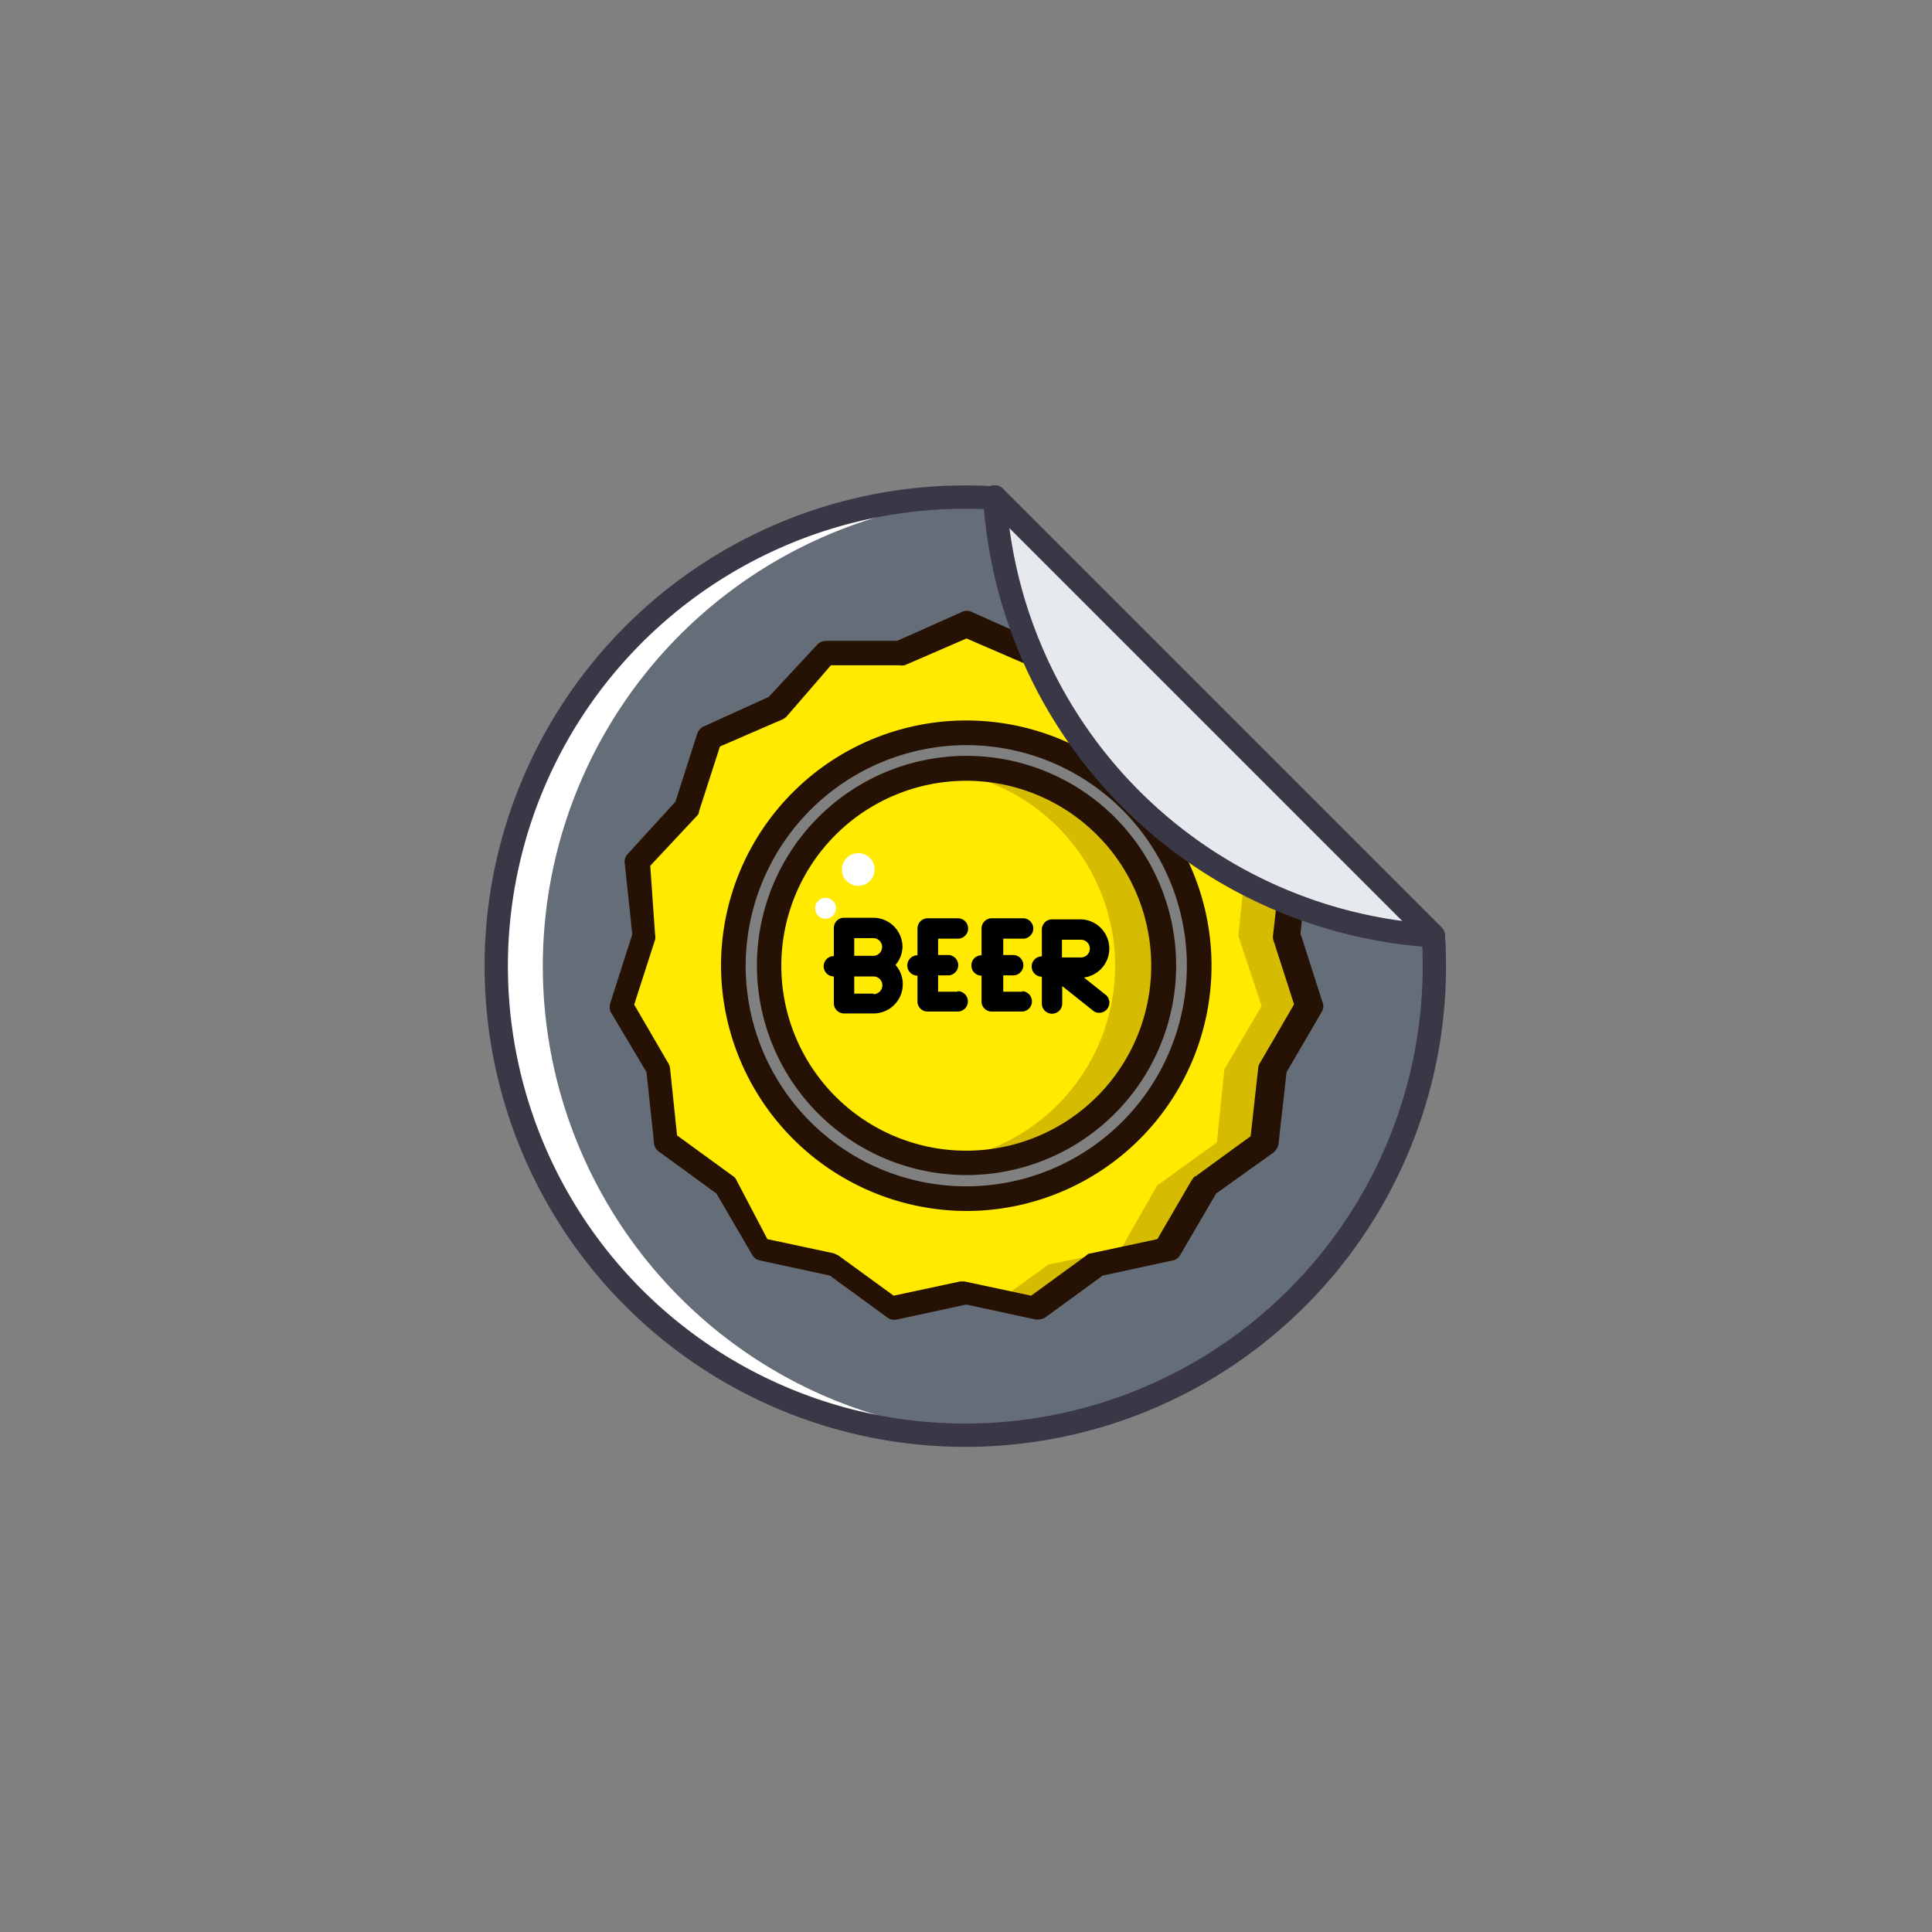
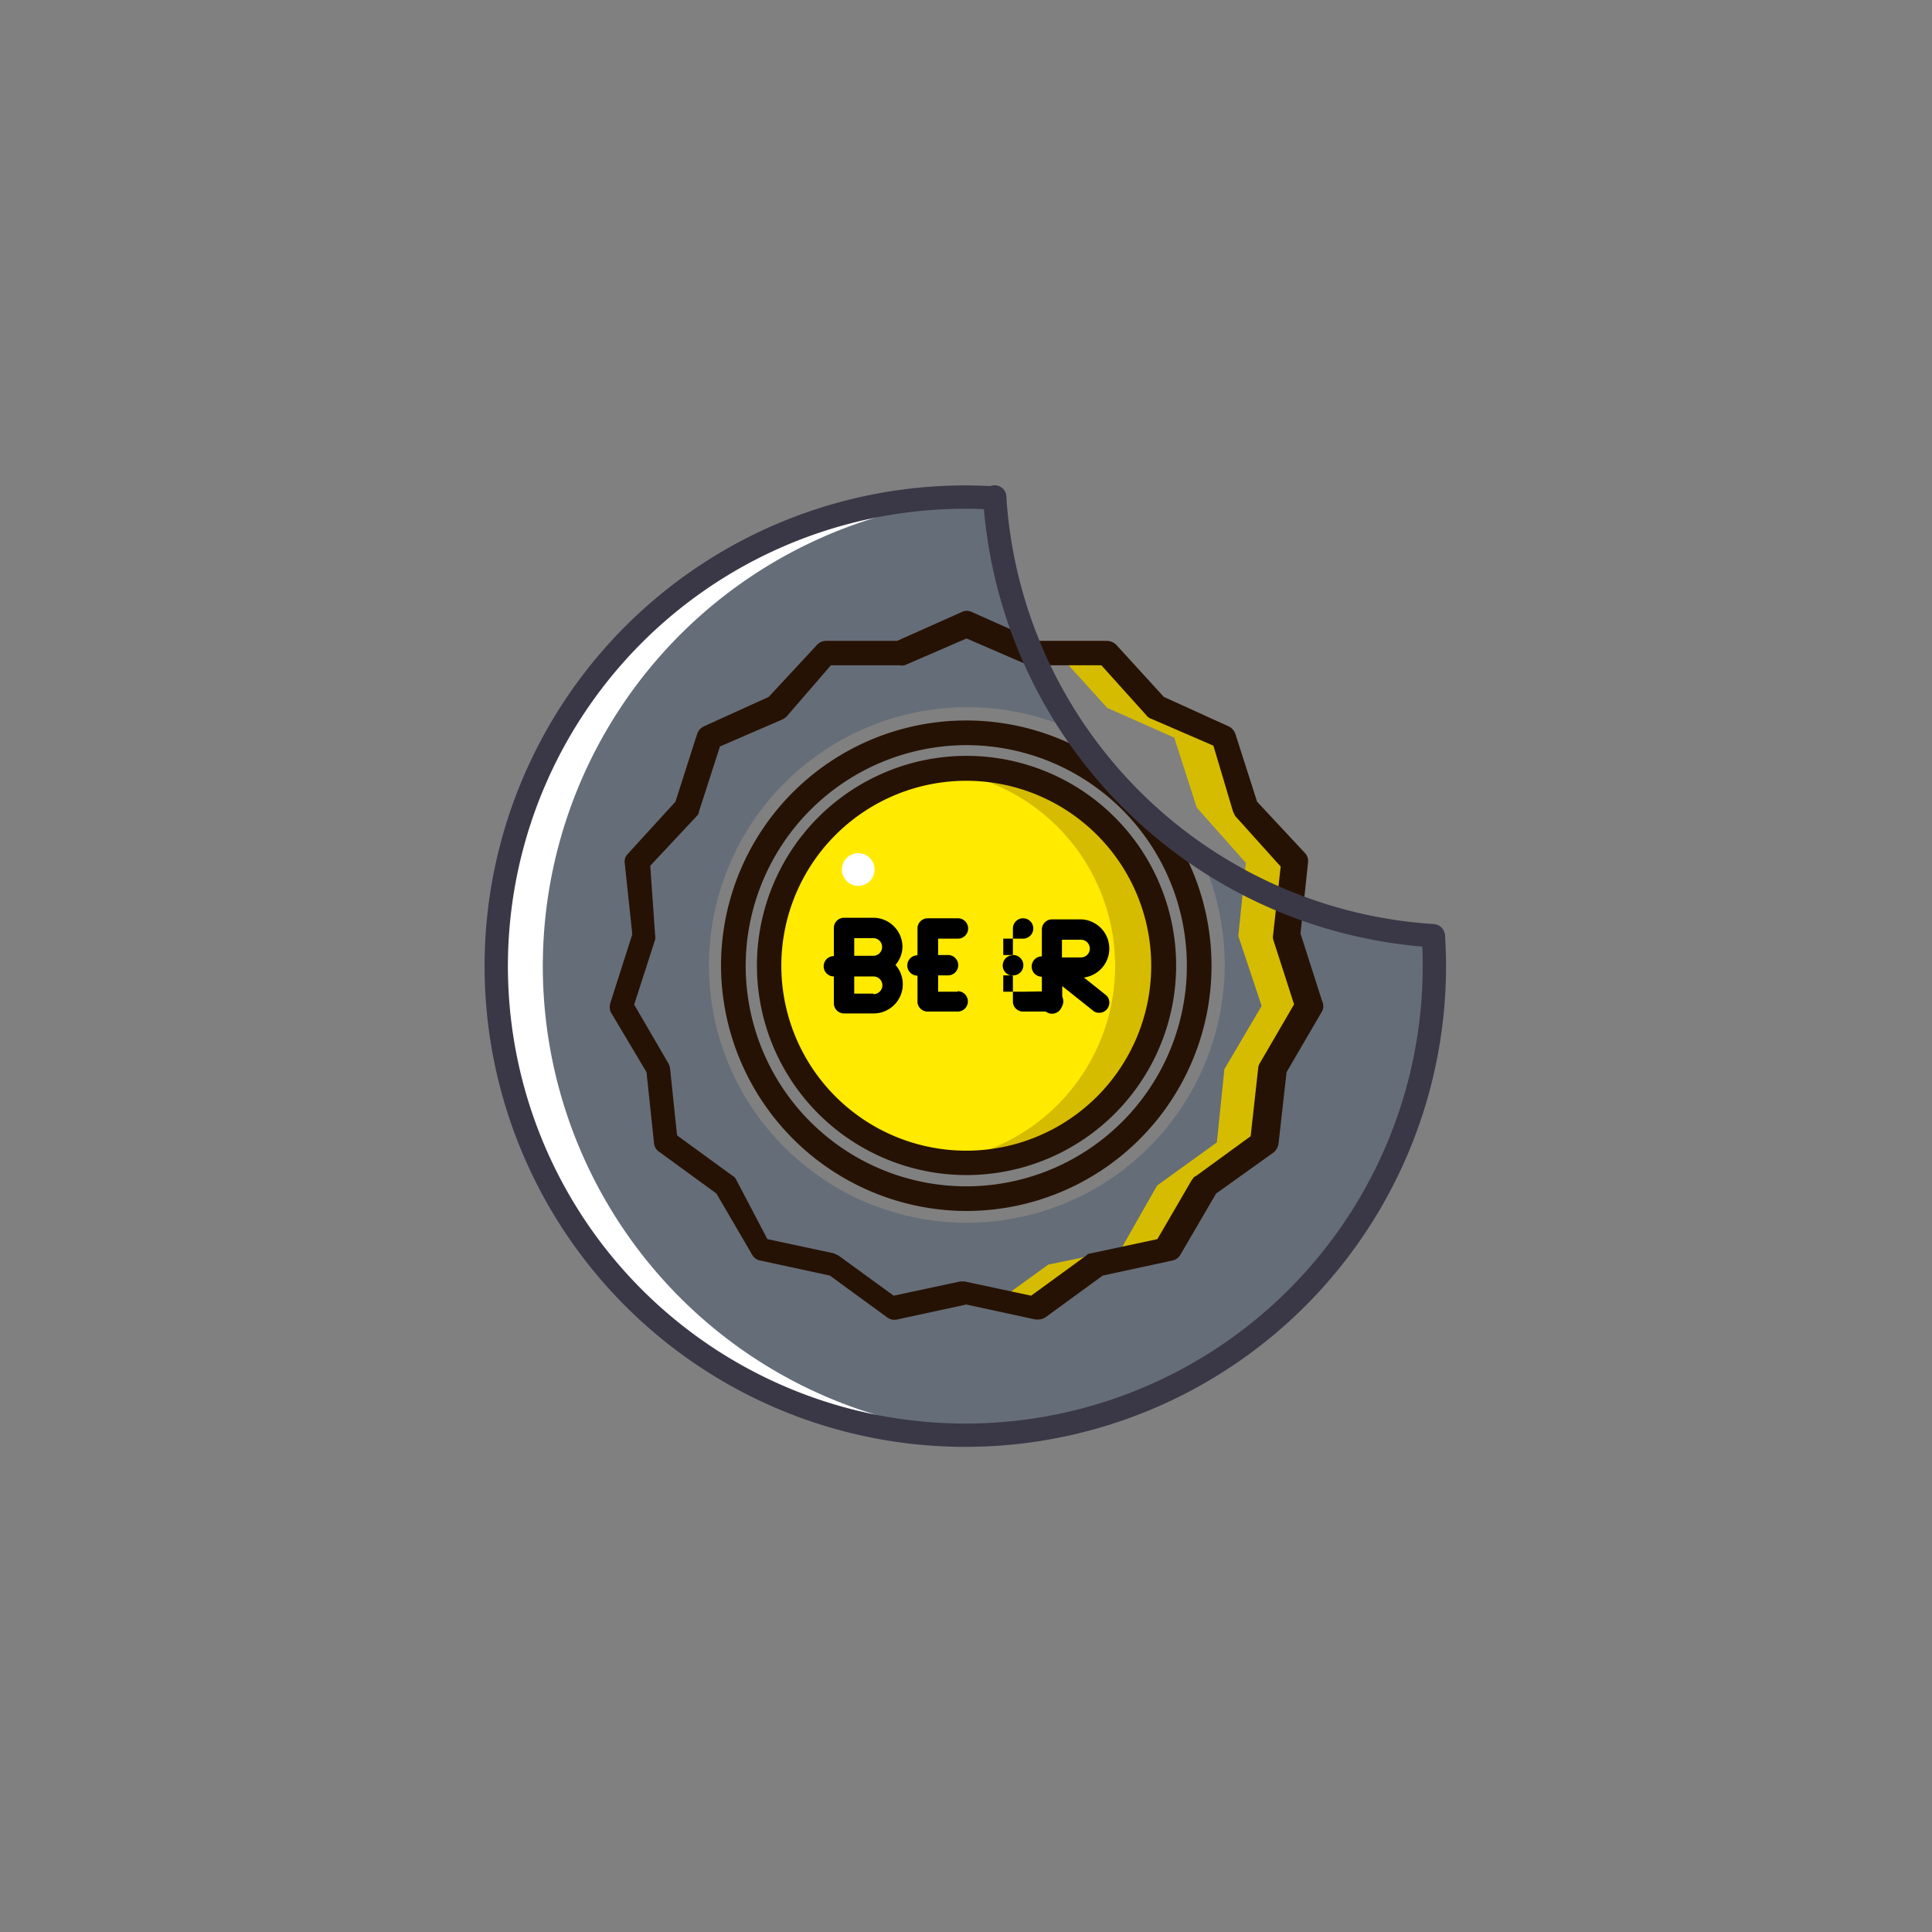
<svg xmlns="http://www.w3.org/2000/svg" viewBox="0 0 72.08 72.08">
  <rect x="0" y="0" width="72.08" height="72.08" fill="#808080" stroke="none" />
  <defs>
    <style>.cls-1{fill:#656d78;}.cls-2{fill:#fff;}.cls-3,.cls-8{fill:none;}.cls-3{stroke:#3a3847;stroke-linecap:round;stroke-linejoin:round;stroke-width:0.87px;}.cls-4{fill:#ffea00;}.cls-5{fill:#d6bc00;}.cls-6{fill:#261204;}.cls-7{fill:#e6e9ed;}</style>
  </defs>
  <title>Ресурс 6</title>
  <g id="Слой_2" data-name="Слой 2">
    <g id="icons">
      <path class="cls-1" d="M53.54,34.95A17.5,17.5,0,1,1,37.17,18.58a17.4,17.4,0,0,0,3,8.71l0,0A9.64,9.64,0,0,0,26.45,36a9.56,9.56,0,0,0,4.05,7.84,9,9,0,0,0,2.37,1.23,9.43,9.43,0,0,0,3.2.55,9.63,9.63,0,0,0,8.71-13.72A17.42,17.42,0,0,0,53.54,34.95Z" />
      <path class="cls-2" d="M25.38,48.42A17.49,17.49,0,0,1,36.85,18.58a17.48,17.48,0,1,0,0,34.92A17.41,17.41,0,0,1,25.38,48.42Z" />
      <path class="cls-3" d="M53.48,34.95A17.5,17.5,0,1,1,37.11,18.58" />
-       <path class="cls-4" d="M48,34.92l.28-2.73-1.84-2-.83-2.61-2.5-1.11-1.84-2H38.56l-2.5-1.11-2.5,1.11H30.8l-1.84,2-2.5,1.11-.83,2.61-1.84,2,.28,2.73-.86,2.61,1.36,2.36.28,2.73,2.22,1.61,1.36,2.36,2.7.58,2.22,1.61,2.7-.58,2.7.58L41,47.18l2.7-.58L45,44.23l2.22-1.61.28-2.73,1.36-2.36Zm-12,9.79A8.68,8.68,0,1,1,44.73,36,8.69,8.69,0,0,1,36.05,44.71Z" />
      <polygon class="cls-5" points="48.04 34.92 48.34 32.19 46.51 30.13 45.65 27.52 43.15 26.41 41.31 24.38 39.47 24.38 41.31 26.41 43.81 27.52 44.65 30.13 46.48 32.19 46.2 34.92 47.07 37.53 45.68 39.89 45.4 42.62 43.17 44.23 41.81 46.62 39.11 47.18 37.3 48.49 38.75 48.79 40.95 47.18 43.65 46.62 45.01 44.23 47.23 42.62 47.54 39.89 48.9 37.53 48.04 34.92" />
      <circle class="cls-4" cx="36.05" cy="36.03" r="7.34" />
      <path class="cls-5" d="M36.05,28.69c-.31,0-.61,0-.89.06a7.34,7.34,0,0,1,0,14.57c.31,0,.58.06.89.06a7.34,7.34,0,0,0,0-14.68Z" />
      <path class="cls-6" d="M24.12,40l.28,2.64a.42.42,0,0,0,.19.33l2.14,1.56,1.33,2.28a.43.43,0,0,0,.31.22l2.59.56,2.14,1.56a.44.44,0,0,0,.36.08l2.59-.56,2.59.56h.08a.54.54,0,0,0,.28-.08l2.14-1.56,2.59-.56a.43.43,0,0,0,.31-.22l1.33-2.28L47.51,43a.52.52,0,0,0,.19-.33L48,40l1.33-2.28a.42.42,0,0,0,0-.36l-.81-2.53.28-2.64a.44.44,0,0,0-.11-.36L46.9,29.91l-.81-2.53a.49.49,0,0,0-.25-.28L43.42,26l-1.78-1.95a.51.51,0,0,0-.33-.14H38.67l-2.42-1.08a.41.41,0,0,0-.36,0l-2.42,1.08H30.82a.46.46,0,0,0-.33.14L28.68,26,26.26,27.1a.49.49,0,0,0-.25.28l-.81,2.53-1.78,1.95a.41.41,0,0,0-.11.36l.28,2.64-.81,2.53a.54.54,0,0,0,0,.36Zm.14-7.7L26,30.44a.24.24,0,0,0,.08-.17l.78-2.42,2.31-1a.58.58,0,0,0,.17-.11L31,24.82h2.56a.47.47,0,0,0,.19,0l2.31-1,2.31,1a.41.41,0,0,0,.19,0h2.53l1.7,1.89a.35.35,0,0,0,.17.11l2.31,1L46,30.27l.08.17,1.7,1.89-.28,2.53a.47.47,0,0,0,0,.19l.78,2.42-1.28,2.2a.4.4,0,0,0-.06.19l-.28,2.53-2.06,1.5c-.06,0-.08.08-.14.14l-1.28,2.2-2.48.53a.24.24,0,0,0-.17.08l-2.06,1.5-2.48-.53h-.17l-2.48.53-2.06-1.5-.17-.08-2.48-.53L27.46,44a.34.34,0,0,0-.14-.14l-2.06-1.5L25,39.87a.52.52,0,0,0-.06-.19l-1.28-2.2.78-2.42a.47.47,0,0,0,0-.19Z" />
      <path class="cls-6" d="M36.05,45.18A9.15,9.15,0,1,0,26.9,36,9.18,9.18,0,0,0,36.05,45.18Zm0-17.38A8.23,8.23,0,1,1,27.82,36,8.25,8.25,0,0,1,36.05,27.8Z" />
      <path class="cls-6" d="M36.05,43.84A7.82,7.82,0,1,0,28.24,36,7.82,7.82,0,0,0,36.05,43.84Zm0-14.71a6.9,6.9,0,1,1-6.9,6.9A6.9,6.9,0,0,1,36.05,29.13Z" />
      <circle class="cls-2" cx="32.02" cy="32.44" r="0.61" />
-       <circle class="cls-2" cx="30.8" cy="33.89" r="0.39" />
      <path d="M35.73,37H35v-.61h.37a.38.38,0,1,0,0-.76H35v-.61h.74a.38.38,0,1,0,0-.76H34.61a.38.38,0,0,0-.38.38v1h0a.38.38,0,0,0,0,.76h0v1a.38.38,0,0,0,0,0,.38.38,0,0,0,.38.34h1.12a.38.38,0,1,0,0-.76Z" />
      <path d="M41.28,37.14l-.84-.67a1.09,1.09,0,0,0-.11-2.17H39.25a.38.38,0,0,0-.38.38v1h0a.38.38,0,0,0,0,.76h0v1a.38.38,0,0,0,.76,0v-.65l1.18.94a.38.38,0,0,0,.47-.59Zm-1.66-1.42v-.66h.71a.33.33,0,0,1,0,.66h-.71Z" />
      <path d="M33.67,35.33a1.09,1.09,0,0,0-1.09-1.09H31.49a.38.38,0,0,0-.38.38v1.05h0a.38.38,0,0,0,0,.76h0v1a.38.38,0,0,0,.38.38h1.09A1.09,1.09,0,0,0,33.41,36,1.08,1.08,0,0,0,33.67,35.33Zm-1.09,1.74h-.71v-.64h.4l.12,0h.2a.33.33,0,0,1,0,.66Zm0-1.41h-.71V35h.71a.33.33,0,0,1,0,.66Z" />
-       <path d="M38.17,37h-.74v-.61h.37a.38.38,0,1,0,0-.76h-.37v-.61h.74a.38.38,0,1,0,0-.76H37a.38.38,0,0,0-.38.38v1h0a.38.38,0,0,0,0,.76h0v1a.38.38,0,0,0,0,0,.38.38,0,0,0,.38.34h1.12a.38.38,0,1,0,0-.76Z" />
-       <path class="cls-7" d="M37.11,18.54,53.47,34.91a17.42,17.42,0,0,1-8.75-3,17.68,17.68,0,0,1-2.52-2.09,16.7,16.7,0,0,1-2.12-2.57A17.4,17.4,0,0,1,37.11,18.54Z" />
+       <path d="M38.17,37h-.74v-.61h.37a.38.38,0,1,0,0-.76h-.37v-.61h.74a.38.38,0,1,0,0-.76a.38.38,0,0,0-.38.38v1h0a.38.38,0,0,0,0,.76h0v1a.38.38,0,0,0,0,0,.38.38,0,0,0,.38.34h1.12a.38.38,0,1,0,0-.76Z" />
      <path class="cls-3" d="M53.47,34.91A17.5,17.5,0,0,1,37.11,18.54" />
-       <line class="cls-3" x1="37.11" y1="18.54" x2="53.48" y2="34.91" />
      <rect class="cls-8" width="72.08" height="72.08" />
    </g>
  </g>
</svg>